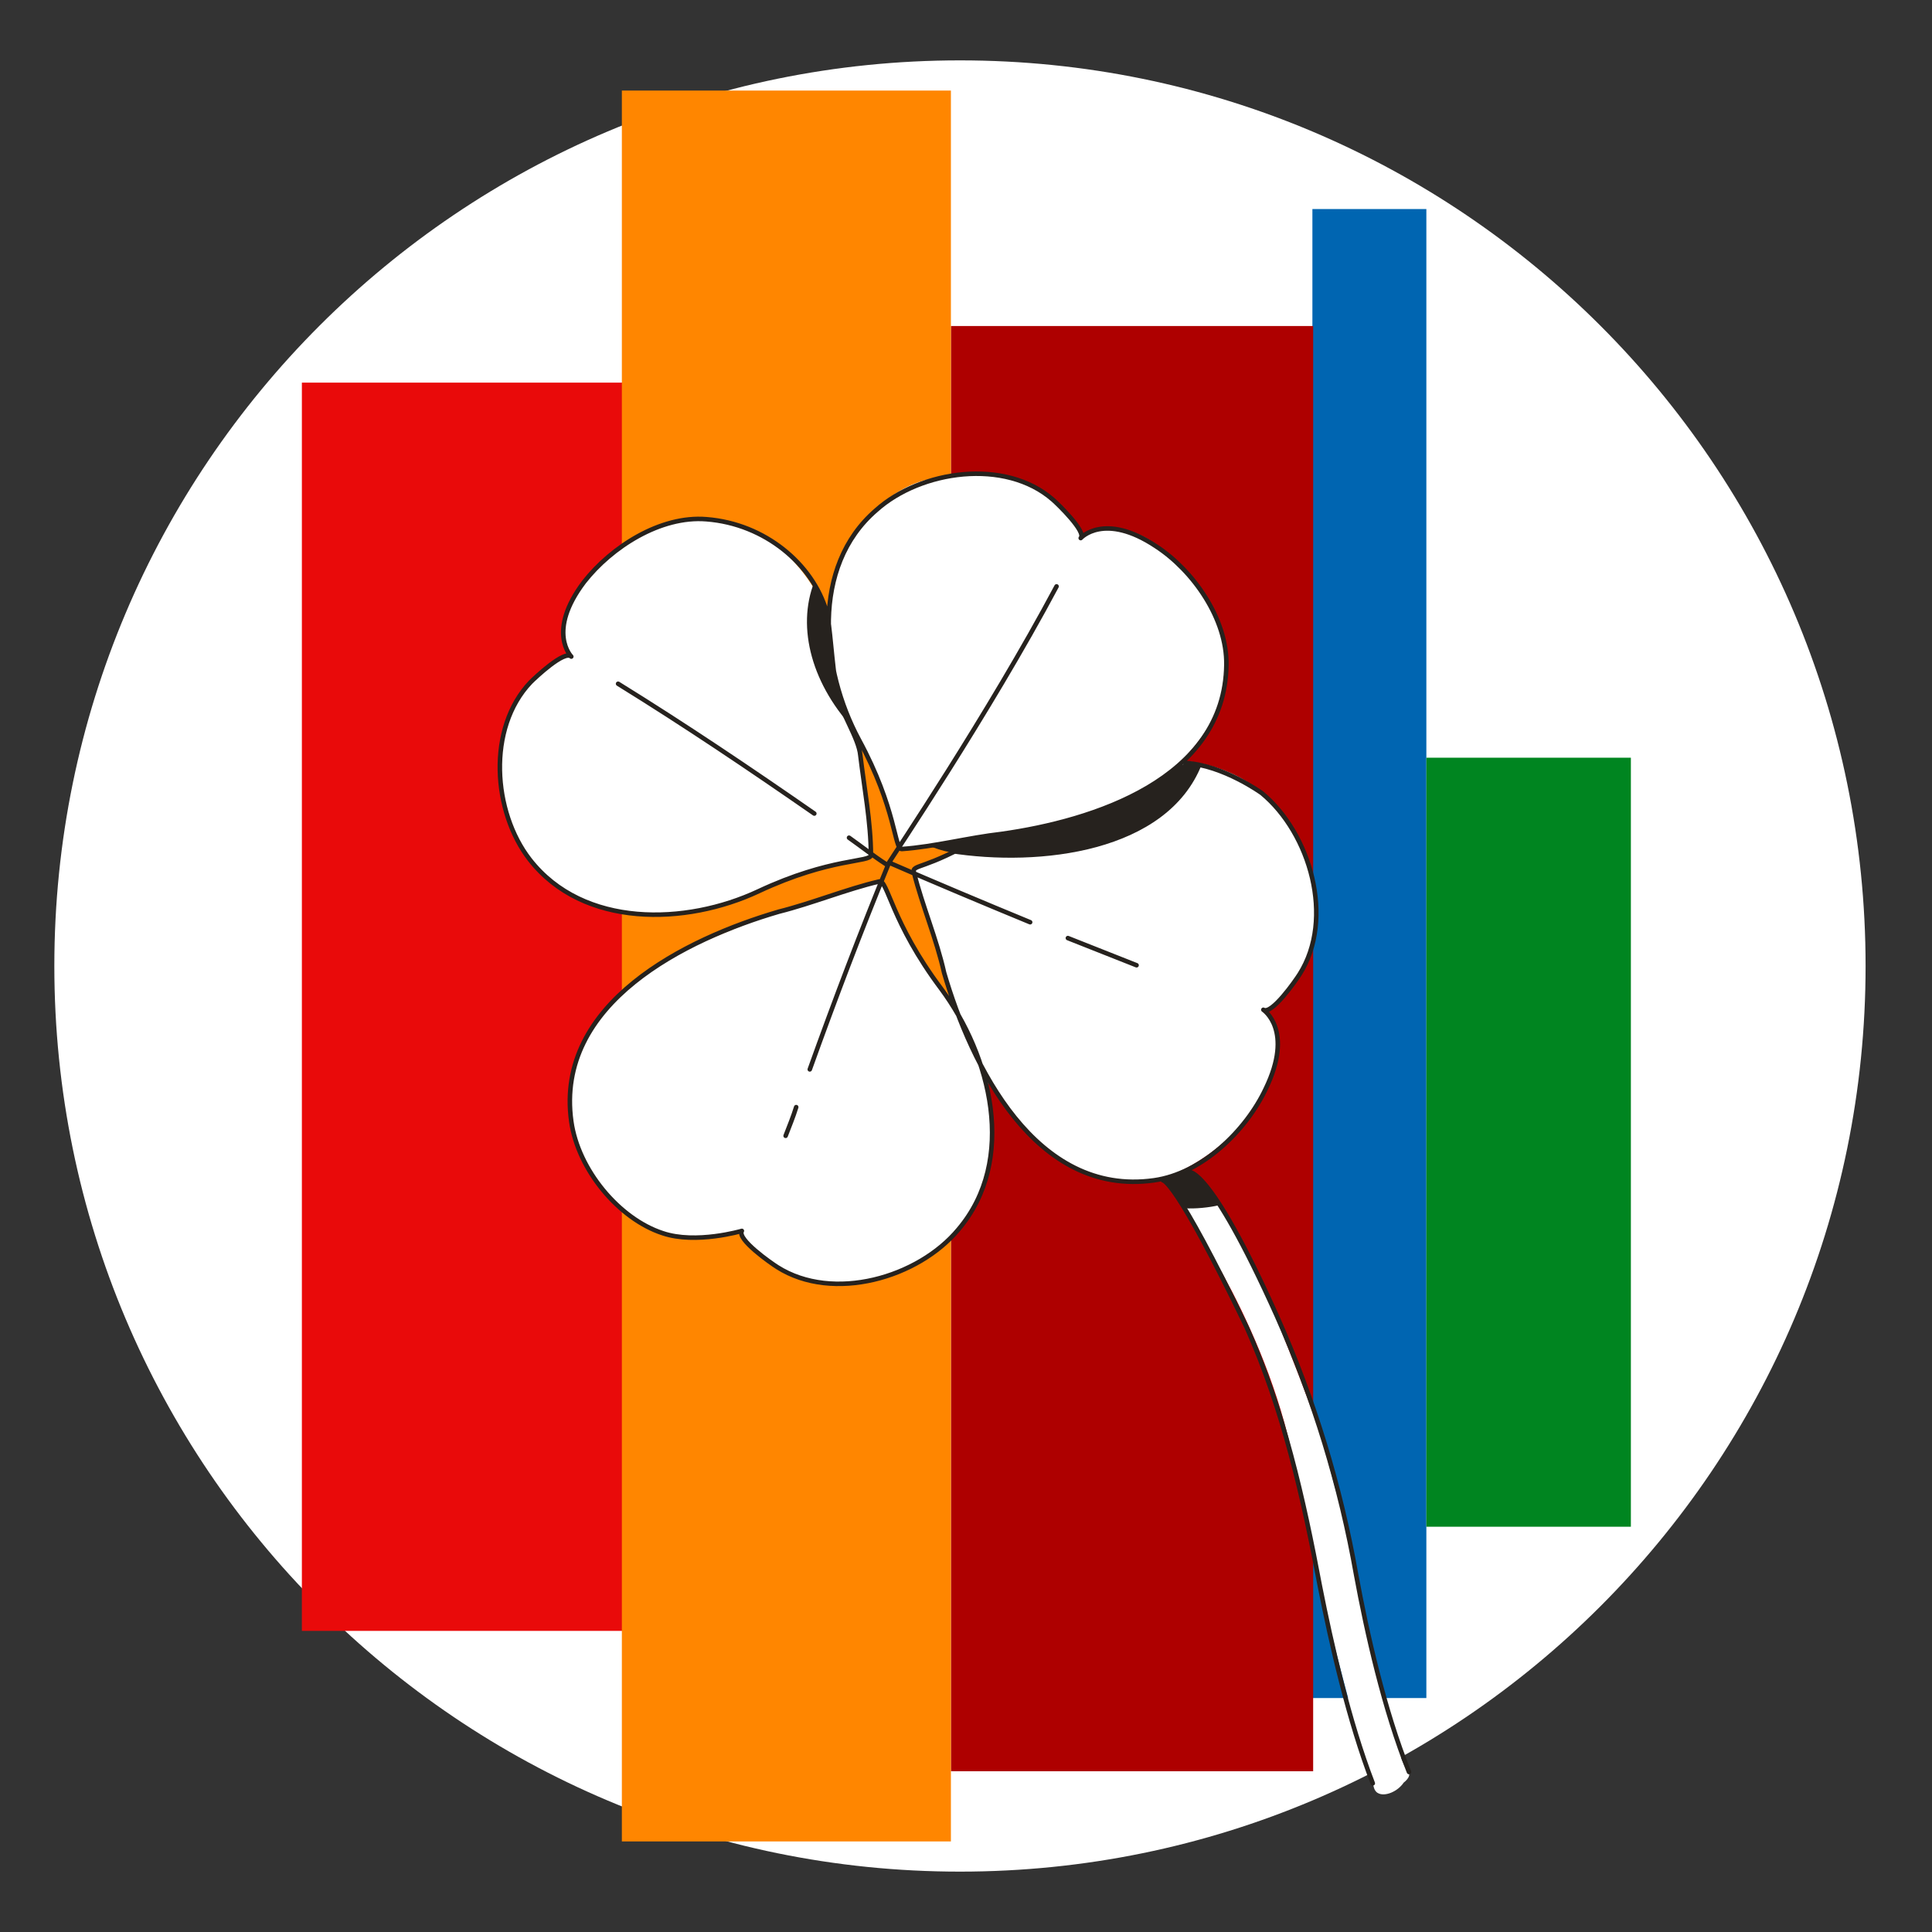
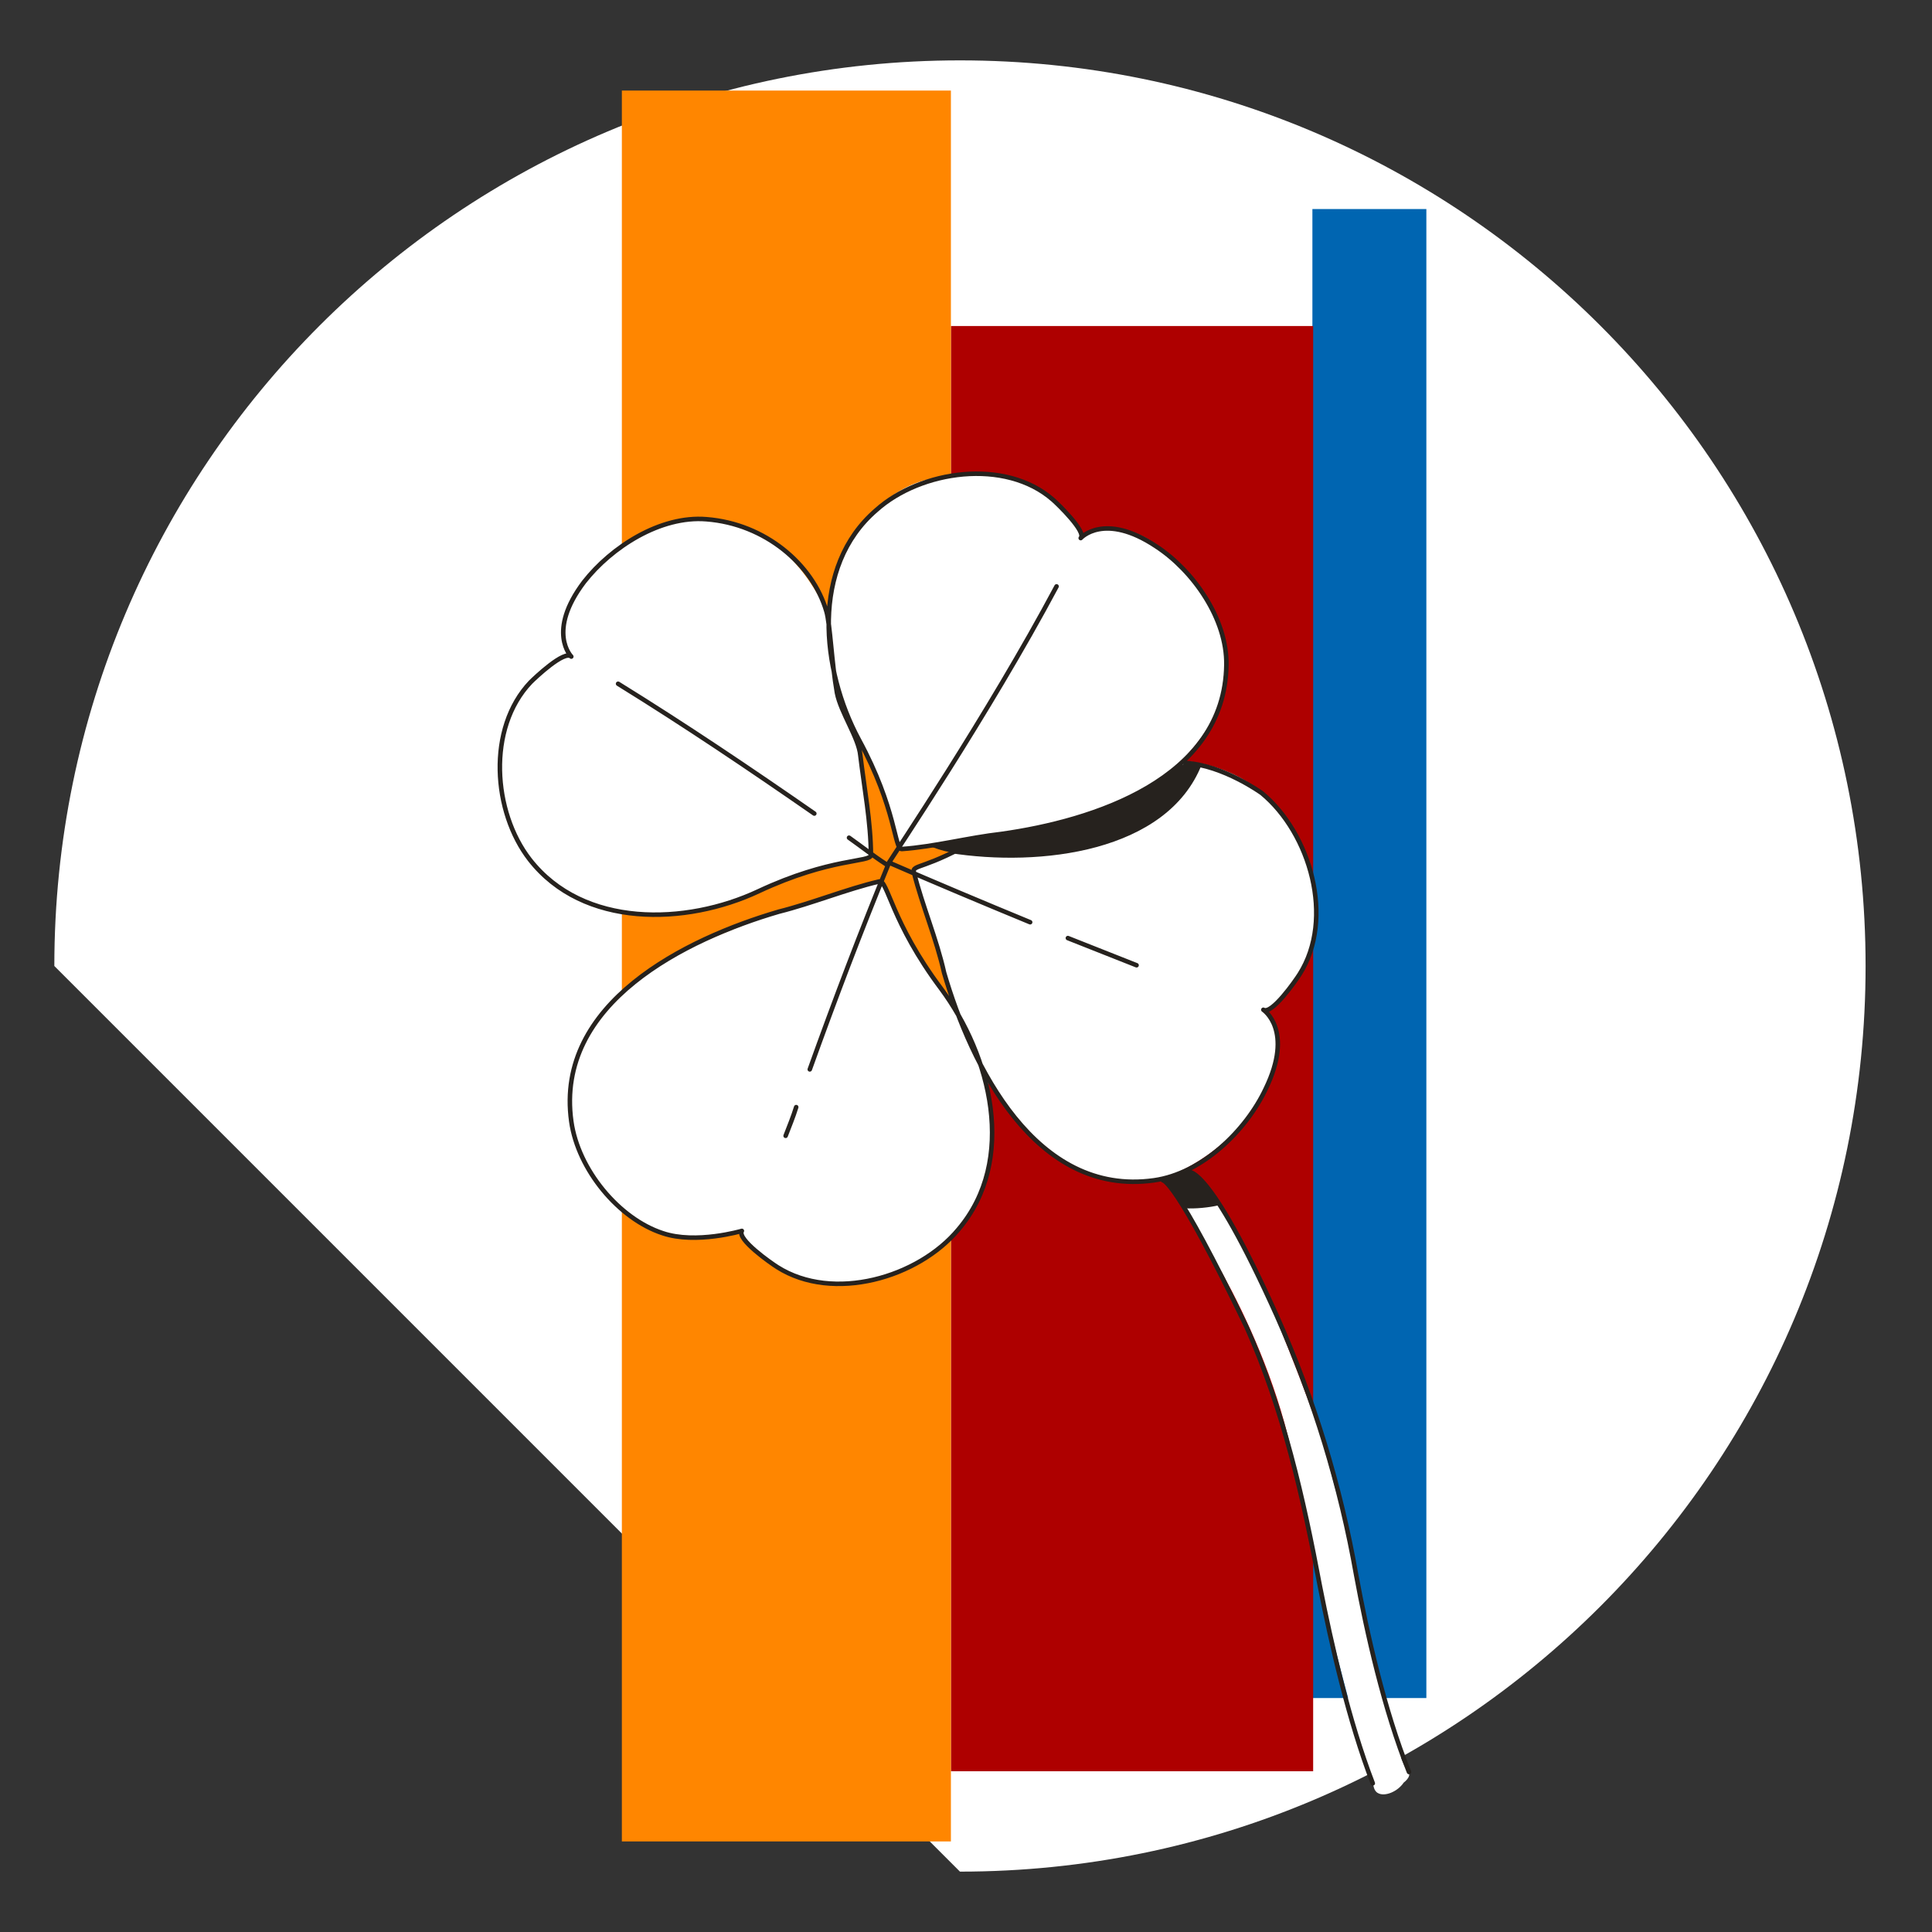
<svg xmlns="http://www.w3.org/2000/svg" width="256" height="256" viewBox="0 0 256 256" fill="none">
  <rect x="0" y="0" width="256" height="256" fill="#333333" stroke="none" />
  <g id="clover_mass">
    <g id="clover_mass_2">
      <g id="darkmodeMask">
-         <path id="Vector" d="M127.2 248C193.474 248 247.2 194.274 247.2 128C247.2 61.726 193.474 8 127.2 8C60.926 8 7.2 61.726 7.2 128C7.2 194.274 60.926 248 127.2 248Z" fill="white" />
+         <path id="Vector" d="M127.2 248C193.474 248 247.2 194.274 247.2 128C247.2 61.726 193.474 8 127.2 8C60.926 8 7.2 61.726 7.2 128Z" fill="white" />
      </g>
      <g id="stripes">
        <g id="Vector_2">
          <path id="Vector_3" d="M189 27.7H173.9V225H189V27.7Z" fill="#0065B1" />
-           <path id="Vector_4" d="M83.3 50.7H40V216.1H83.3V50.7Z" fill="#E90A0A" />
          <path id="Vector_5" d="M174 43.2H126V234.7H174V43.2Z" fill="#AE0000" />
-           <path id="Vector_6" d="M216.1 100.4H189V202.3H216.1V100.4Z" fill="#008520" />
          <path id="Vector_7" d="M126 12H82.4V244H126V12Z" fill="#FF8600" />
        </g>
      </g>
      <g id="whiteFill">
        <g id="Vector_3_2">
          <path id="Vector_8" d="M115.4 113.3C115.4 114.3 110.1 113.6 100.5 118.1C90.9 122.6 77.3 123 70.2 113.9C65.3 107.6 64.5 96.5 70.3 90.4C70.9 89.8 74.8 86.1 75.7 87C75.7 87 72.4 83.7 77.4 77.1C81 72.5 87.5 68.3 93.6 68.8C108.7 69.9 113.2 87.9 114 100C114.5 104.3 115.4 109 115.4 113.3Z" fill="white" />
          <path id="Vector_9" d="M121.1 115.6C120.904 114.767 127.6 112.8 128 111.6C128.2 110.9 118.8 113.2 119.1 112.2C117 101.5 108 89 109.9 82.6C109.4 72.8 117.2 63.7 124.6 63.3C142.5 60.5 142 73 144.4 70.5C146.8 68.7 152.2 70.8 154.4 73.2C164.5 83 162.2 87.5 162 91.5C161.8 95.5 156.6 100.8 156.6 100.8C159.5 101 163.8 102.1 167.2 105C173.6 110.3 176.9 121.6 172.2 129C171.7 129.8 168.5 134.4 167.4 133.7C167.4 133.7 171.5 136.4 167.7 144.2C163.7 152.3 155.7 155.8 153.7 156.2C153.3 156.3 152.9 156.3 152.9 156.3C152.4 156.4 149.7 156.8 146.6 156.1C143 155.3 139.8 153.4 137.1 150.8C134.6 148.4 133.1 146.5 131.3 143.3C130.2 141.3 132 151 131 154.9C127.512 168.503 113.273 171.538 106.5 169.5C102.684 168.352 99.57 165.385 98 163.5C97.9 163 85 168.5 76.7 152.9C76.4 152.3 74.2 143.6 77.3 138.3C79.6 134.4 81.6 131.3 85.8 128.6C91.6 124.8 109.5 118 116.8 116.8C117.1 116.8 120.5 125.5 125.6 132C127 133.1 122.8 121 122.7 120.7C122.1 119 121.5 117.3 121.1 115.6Z" fill="white" />
          <path id="Vector_10" d="M157 160.1C157.3 161.5 168.4 176.2 171.8 195.6C174.2 209.3 180.5 232.4 181.9 236.3C182 236.5 182 237.3 182.6 237.6C183.5 238.1 185.2 237.4 186 236.2C186 236.2 187.1 235.4 186.6 234.8C183.8 231.2 178.1 201.2 178.1 201.2C175.4 192.4 176.3 193.1 172 182C165.2 164.5 165 166 162.1 160.5C161.9 160 161.5 158.5 160.4 158.2C158.9 157.8 156.9 159.7 157 160.1Z" fill="white" />
        </g>
      </g>
      <g id="blackStroke">
        <path id="Vector_4_2" d="M107.9 107.8C99.4 101.9 90.8 96.1 81.9 90.6M117.4 114.5C115.7 113.4 114.2 112.2 112.5 111M105.5 146.7C105.1 148 104.6 149.2 104.1 150.5M117.8 114.3C114.1 123.3 110.6 132.5 107.3 141.7M117.8 114.3C124 117 130.2 119.6 136.5 122.2M117.8 114.3C118.2 113.6 131 94.6 140 77.7M181.9 236.3C178.7 228 176.4 217.8 174.9 210.2C172.7 198.5 170.1 186.9 165.2 175.9C155.7 156.1 154.1 156.4 154.1 156.4L157.4 155.3C157.4 155.3 160 153.9 169.2 174.4C174.1 185.4 177.6 196.8 179.7 208.7C181.1 216.3 183.4 226.6 186.7 234.8M129.8 111C122.6 115.3 120.8 114.5 121.1 115.6C122.2 120 124.1 124.4 125.1 128.9C128.7 141.2 137.2 158.6 152.9 156.4C159.3 155.5 165.1 149.8 167.7 144.3C171.5 136.5 167.4 133.8 167.4 133.8C168.5 134.5 171.7 129.9 172.2 129.1C176.9 121.7 173.6 110.4 167.2 105.1C167.2 105.1 162.1 101.4 157.1 101.1M141.5 124.3C144.5 125.5 147.6 126.7 150.6 127.9M115.4 113.3C115.4 114.3 110.1 113.6 100.5 118.1C90.9 122.6 77.3 123 70.2 113.9C65.3 107.6 64.5 96.5 70.3 90.4C70.9 89.8 74.8 86.1 75.7 87C75.7 87 72.4 83.7 77.4 77.1C81 72.5 87.5 68.3 93.6 68.8C101.4 69.4 107.7 74.8 109.5 81C110 82.7 110.2 87.8 110.9 91.8C111.4 94.4 113.8 97.8 114 100.1C114.5 104.3 115.4 109 115.4 113.3ZM116.5 116.8C117.6 116.5 118.1 122.2 124.7 131C131.3 139.9 134.8 153.7 127 162.9C121.7 169.3 110.4 172.6 103 167.9C102.2 167.4 97.6 164.2 98.3 163.1C98.3 163.1 92.2 164.9 87.8 163.4C82 161.5 76.6 155 75.7 148.6C73.5 132.9 90.9 124.4 103.2 120.8C107.6 119.7 112.2 117.8 116.5 116.8ZM119.5 112.5C118.5 112.6 118.8 107.2 113.8 98C108.8 88.7 107.4 75.1 116.1 67.6C122 62.3 133.2 60.7 139.5 66.2C140.2 66.8 144 70.5 143.2 71.3C143.2 71.3 146.3 67.8 153.2 72.4C158.1 75.6 162.6 82 162.5 88.1C162.3 103.3 144.8 108.8 132.7 110.5C128.3 111 123.8 112.2 119.5 112.5Z" stroke="#26221E" stroke-width="0.6" stroke-miterlimit="10" stroke-linecap="round" stroke-linejoin="round" />
      </g>
      <g id="blackFill">
        <g id="Vector_5_2">
          <path id="Union" d="M155.168 157.435L157 160.1C158.3 160.2 160.3 160 161.5 159.7C160 157.2 158.7 155.9 158.2 155.5C157.9 155.3 157.8 155.3 157.5 155.5L154.5 156.5L155.168 157.435Z" fill="#26221E" />
          <path id="Union_2" d="M156.5 101.4C156.5 101.4 145.5 110 129.6 111C129.2 110.9 122 112 123 112C123.792 112.396 124.807 112.715 125.99 112.953C125.872 113.012 125.809 113.04 125.824 113.025C137.824 114.925 154.624 112.925 159.224 101.325L158.575 101.287L157.5 101L157.241 101.103L157 101L156.756 101.297L156.5 101.4Z" fill="#26221E" />
-           <path id="Vector_11" d="M113.5 97C107.6 90.9 105.5 83.2 107.9 77.1L108.2 77.7L109.5 81L109.8 84.2C109.8 84.2 110.1 88.5 110.5 90C110.9 91.7 112.9 96.2 113 96.4C113.1 96.6 113.5 97 113.5 97Z" fill="#26221E" />
        </g>
      </g>
    </g>
  </g>
</svg>